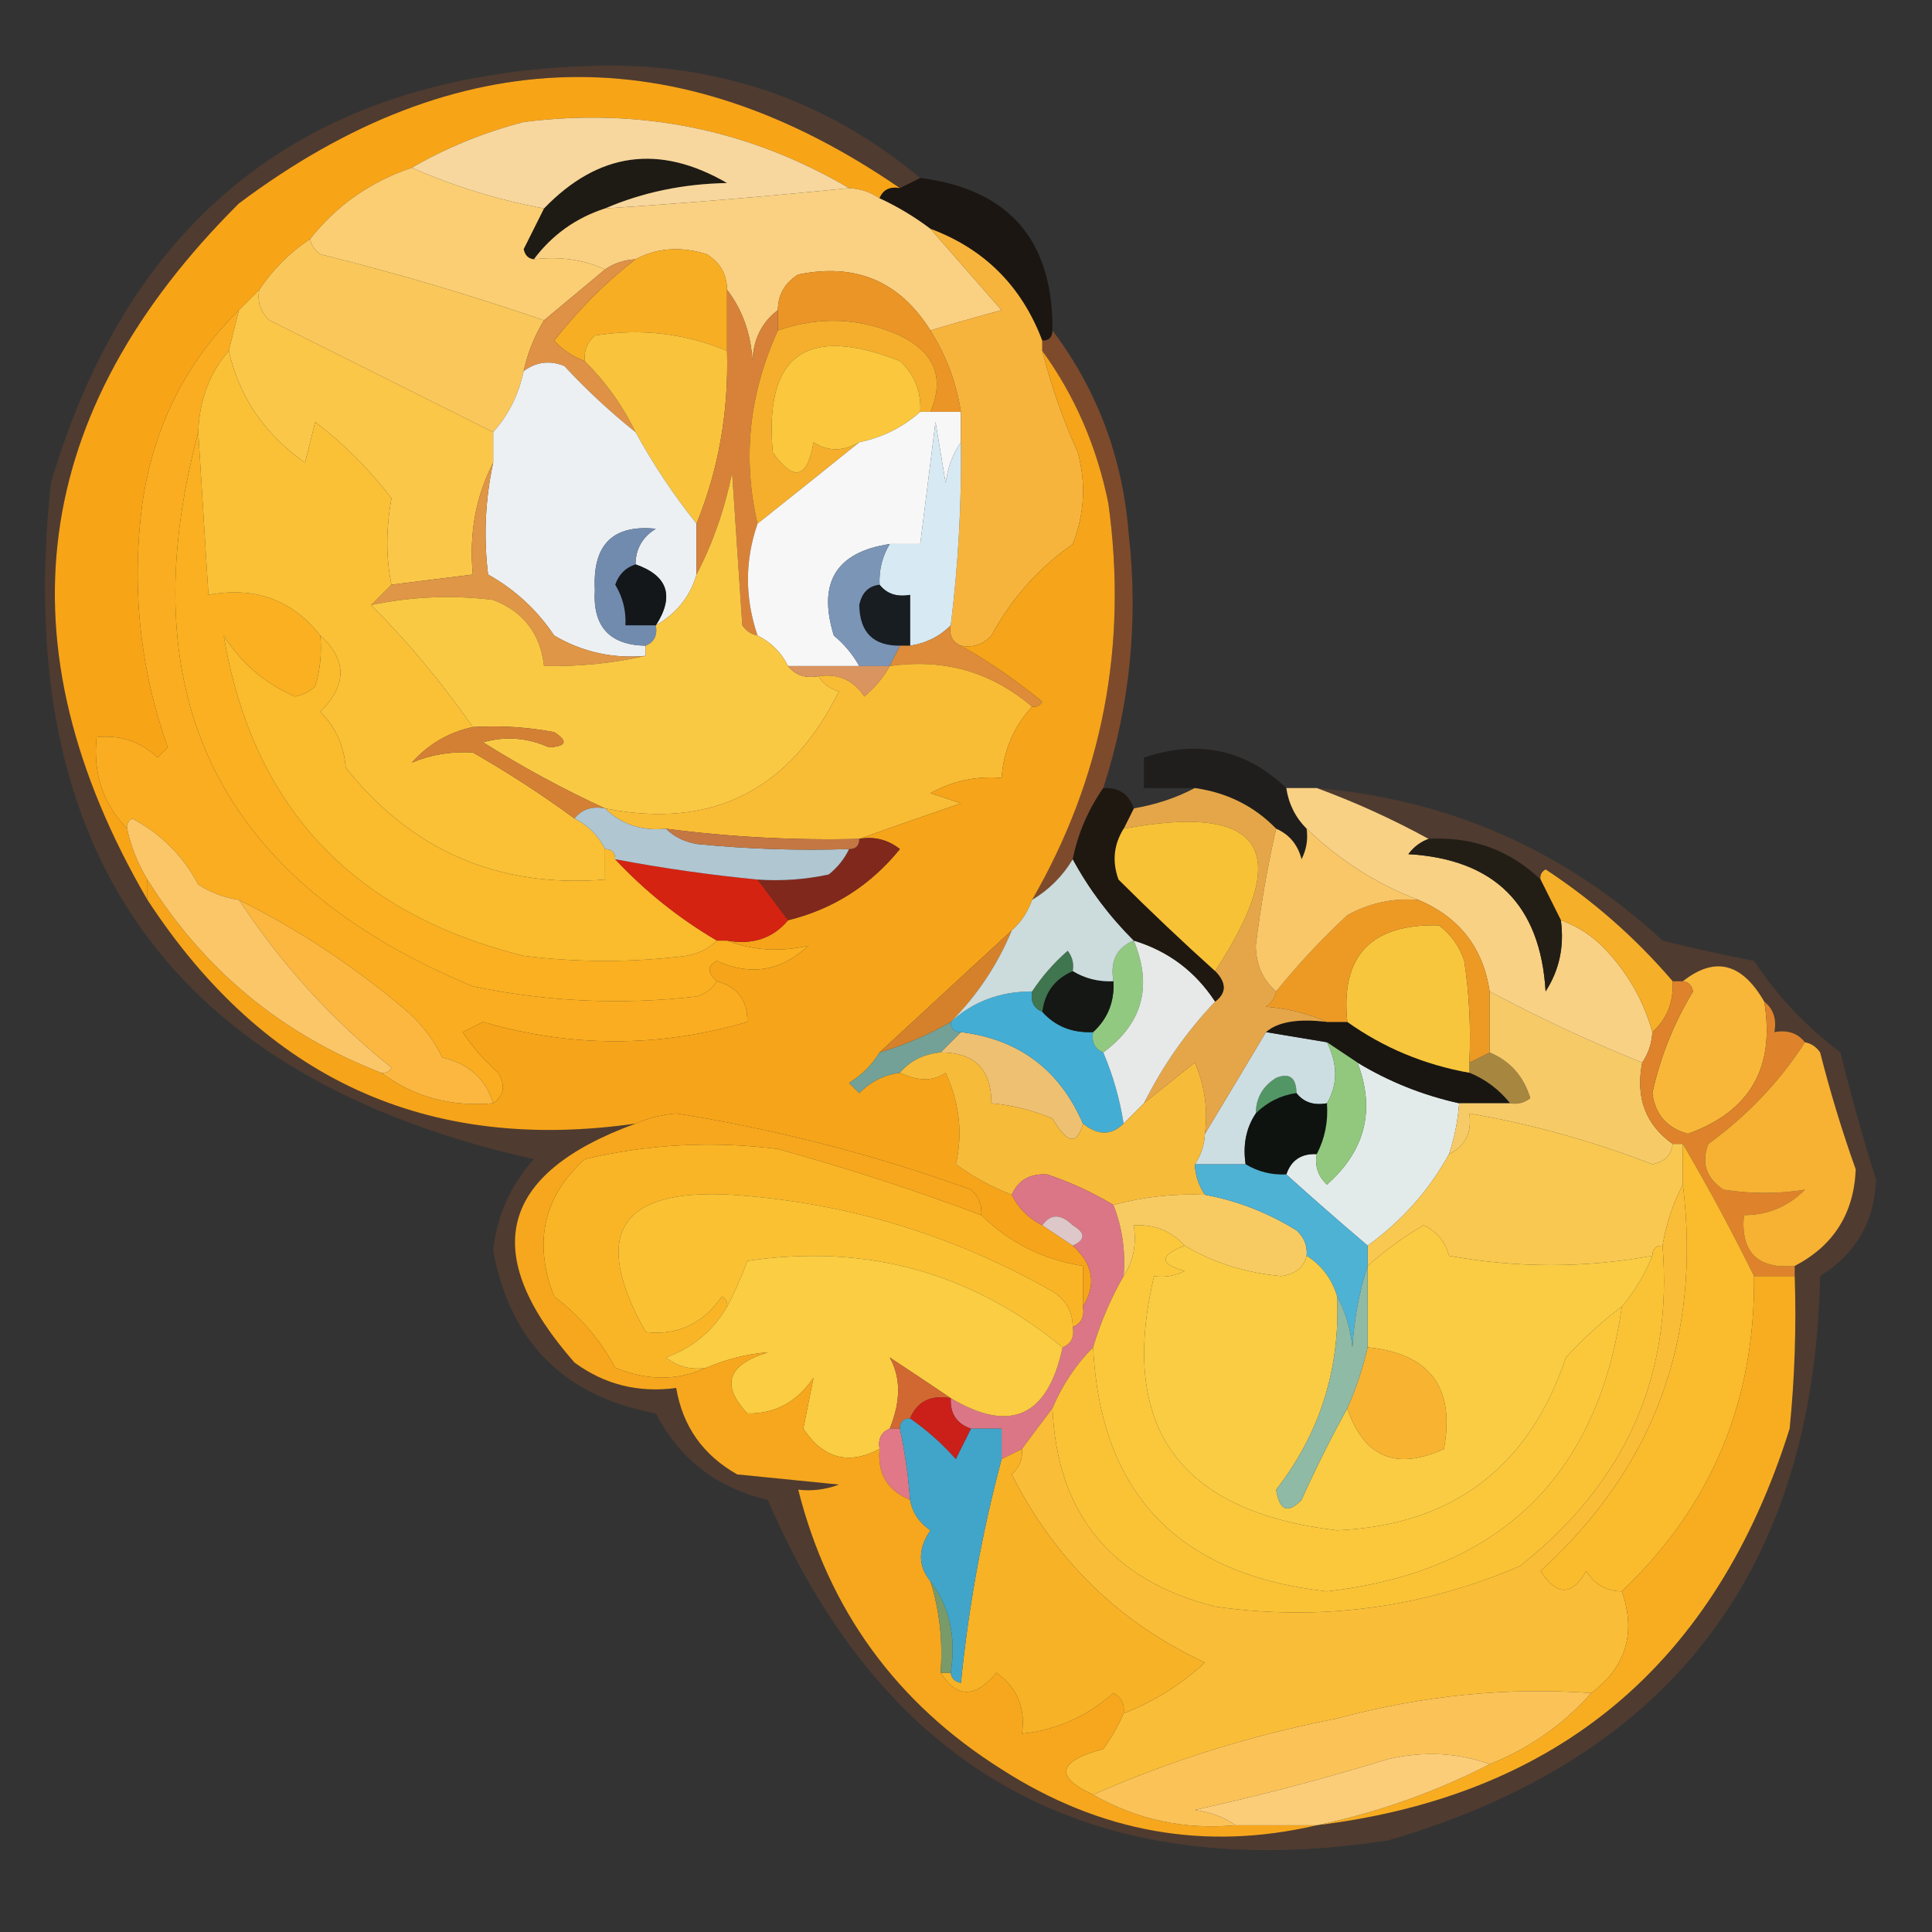
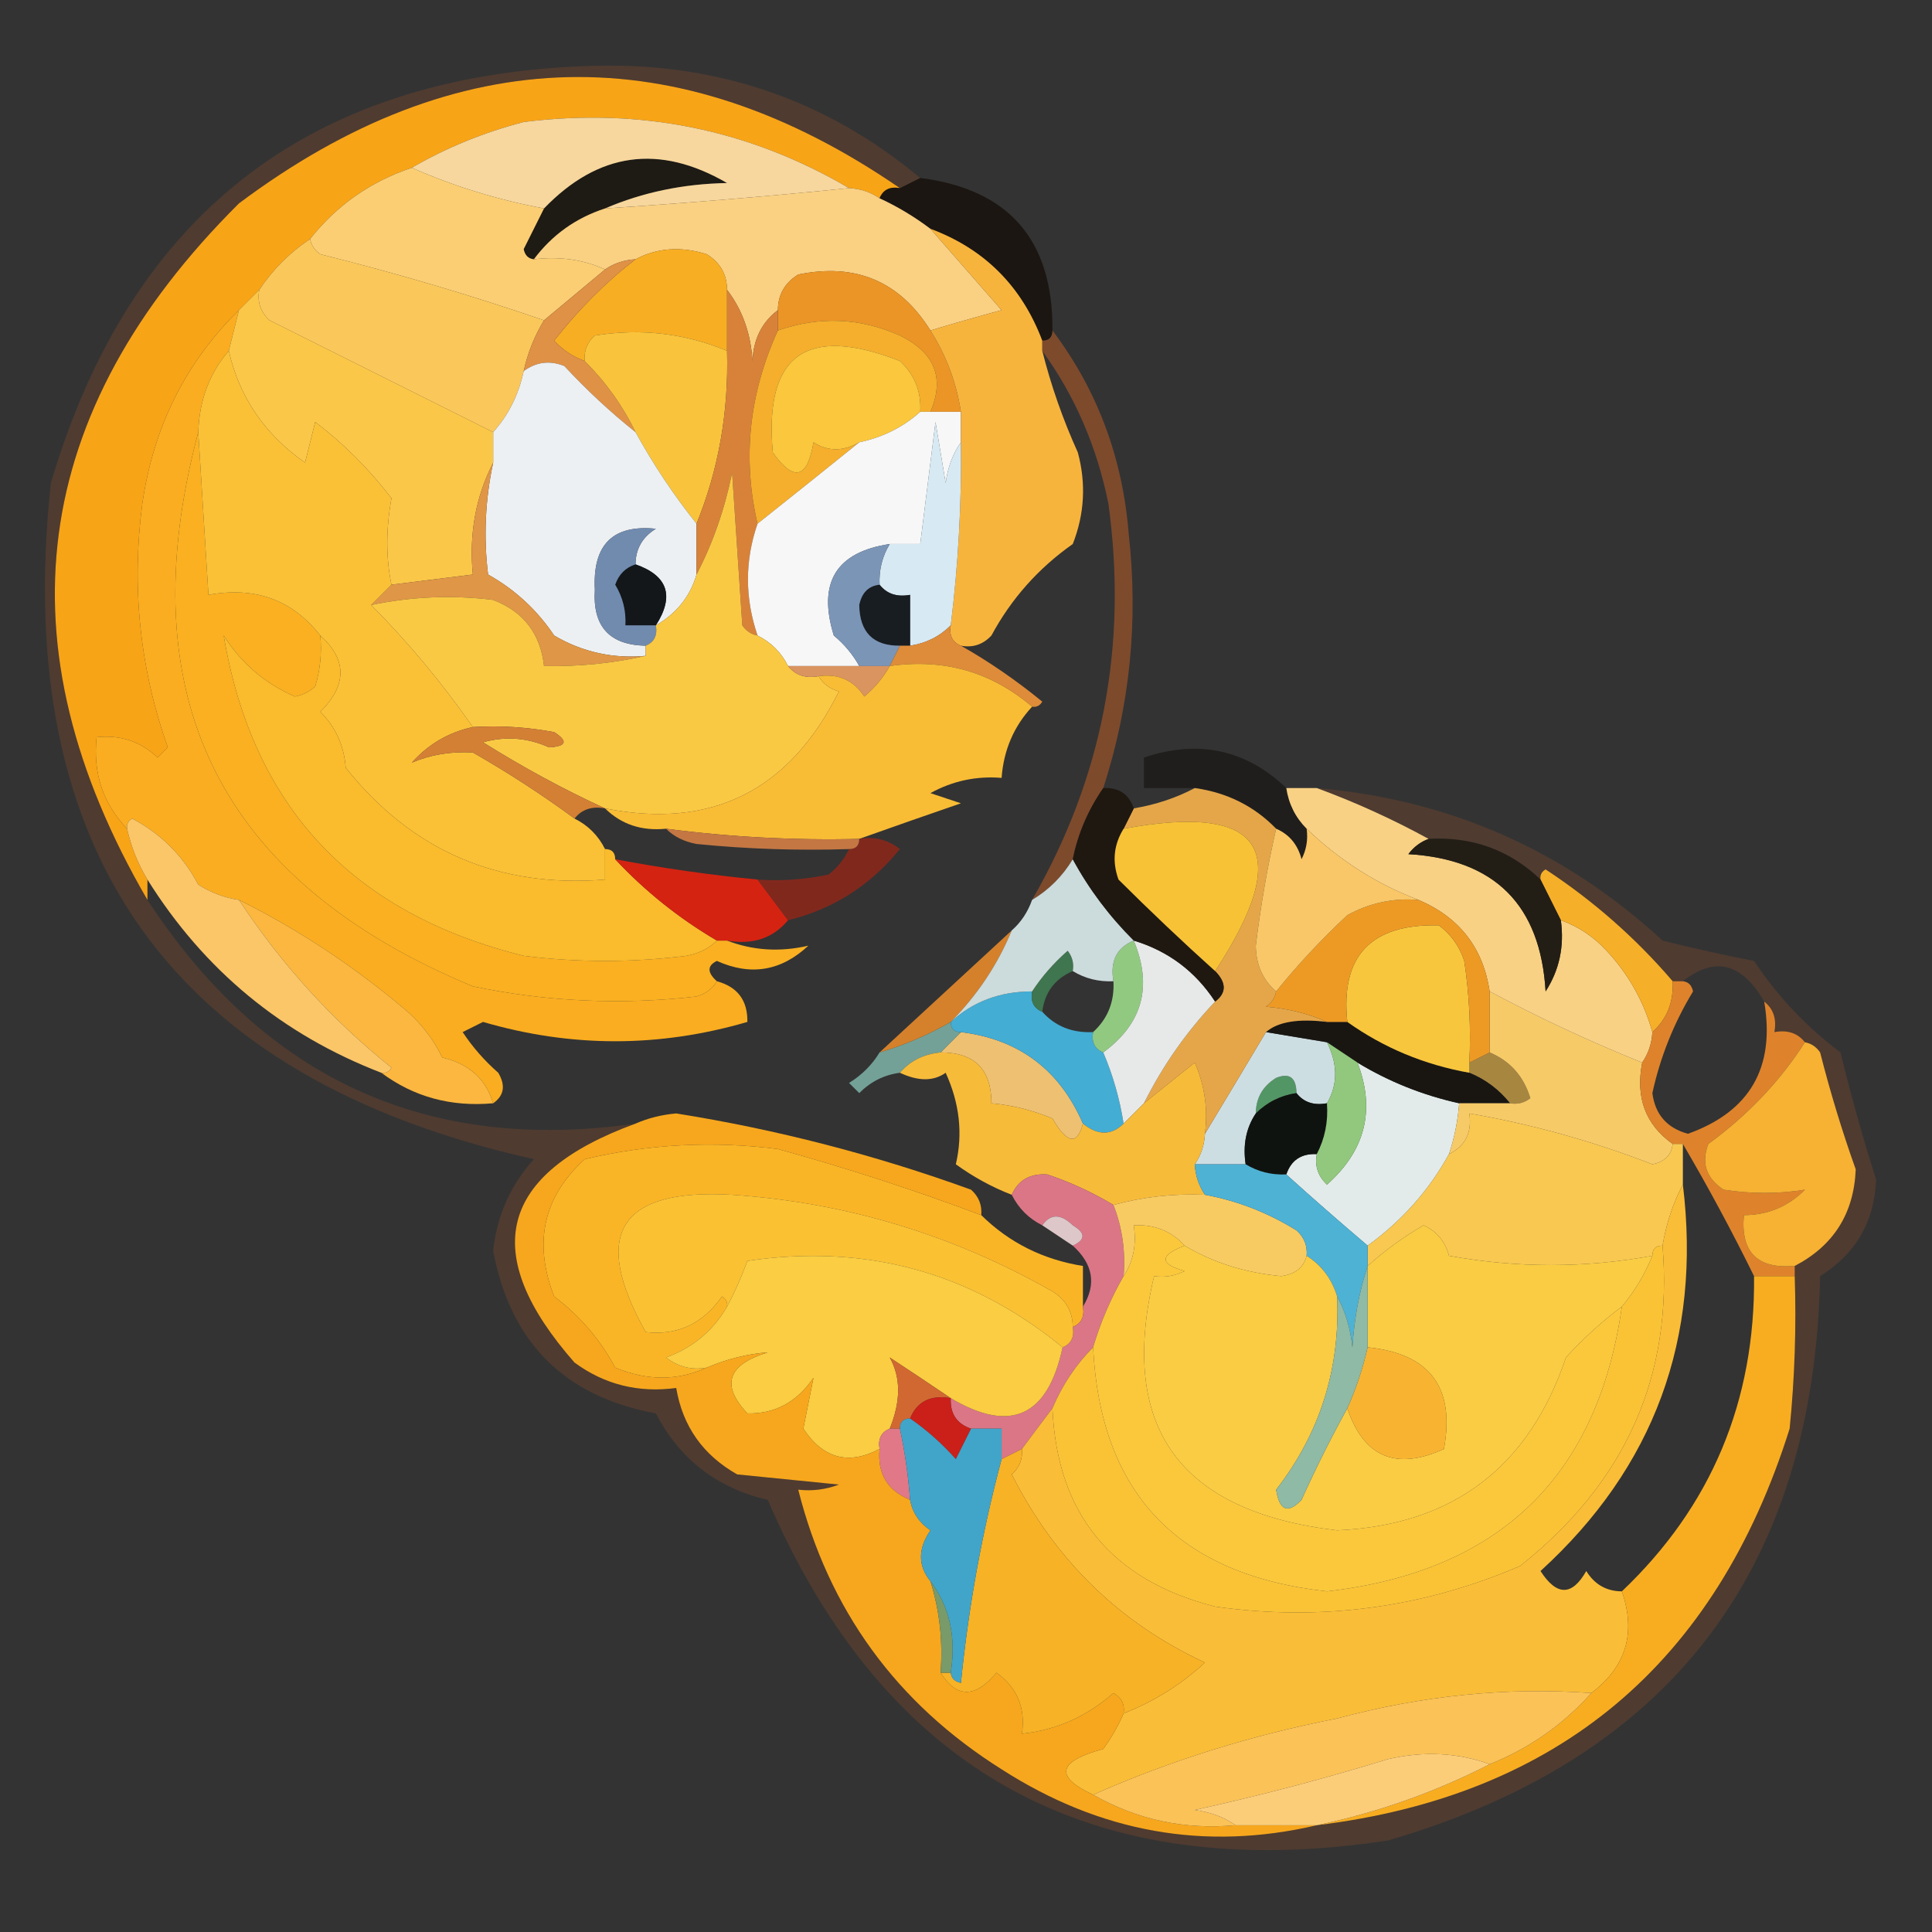
<svg xmlns="http://www.w3.org/2000/svg" version="1.1" width="190px" height="190px" style="shape-rendering:geometricPrecision; text-rendering:geometricPrecision; image-rendering:optimizeQuality; fill-rule:evenodd; clip-rule:evenodd">
  <rect width="100%" height="100%" fill="#333333" stroke="none" />
  <g>
    <path style="opacity:1" fill="#f8a417" d="M 88.5,18.5 C 87.508,18.328 86.842,18.662 86.5,19.5C 85.609,18.89 84.609,18.557 83.5,18.5C 73.659,12.731 62.992,10.564 51.5,12C 47.532,13.038 43.865,14.538 40.5,16.5C 36.458,17.851 33.125,20.185 30.5,23.5C 28.5,24.833 26.833,26.5 25.5,28.5C 24.833,29.167 24.167,29.833 23.5,30.5C 18.274,35.617 15.108,41.951 14,49.5C 12.914,57.72 13.747,65.72 16.5,73.5C 16.167,73.833 15.833,74.167 15.5,74.5C 13.827,72.914 11.827,72.247 9.5,72.5C 9.132,76.044 10.132,79.044 12.5,81.5C 12.893,83.284 13.559,84.951 14.5,86.5C 14.5,87.167 14.5,87.833 14.5,88.5C -0.131,63.359 2.869,40.525 23.5,20C 44.948,3.947 66.615,3.447 88.5,18.5 Z" />
  </g>
  <g>
    <path style="opacity:1" fill="#1e1a14" d="M 59.5,20.5 C 56.63,21.433 54.296,23.1 52.5,25.5C 51.957,25.44 51.624,25.107 51.5,24.5C 52.18,23.14 52.847,21.807 53.5,20.5C 58.835,14.963 64.835,14.129 71.5,18C 67.204,18.076 63.204,18.909 59.5,20.5 Z" />
  </g>
  <g>
    <path style="opacity:1" fill="#f7d79d" d="M 83.5,18.5 C 75.654,19.297 67.654,19.964 59.5,20.5C 63.204,18.909 67.204,18.076 71.5,18C 64.835,14.129 58.835,14.963 53.5,20.5C 49.013,19.669 44.68,18.336 40.5,16.5C 43.865,14.538 47.532,13.038 51.5,12C 62.992,10.564 73.659,12.731 83.5,18.5 Z" />
  </g>
  <g>
    <path style="opacity:0.708" fill="#120b03" d="M 90.5,17.5 C 99.236,18.619 103.569,23.619 103.5,32.5C 103.5,33.167 103.167,33.5 102.5,33.5C 100.478,28.145 96.811,24.478 91.5,22.5C 89.927,21.313 88.261,20.313 86.5,19.5C 86.842,18.662 87.508,18.328 88.5,18.5C 89.167,18.167 89.833,17.833 90.5,17.5 Z" />
  </g>
  <g>
    <path style="opacity:1" fill="#fad082" d="M 83.5,18.5 C 84.609,18.557 85.609,18.89 86.5,19.5C 88.261,20.313 89.927,21.313 91.5,22.5C 93.811,25.147 96.144,27.814 98.5,30.5C 96.031,31.168 93.698,31.835 91.5,32.5C 88.481,27.665 84.147,25.831 78.5,27C 77.177,27.816 76.511,28.983 76.5,30.5C 74.933,31.681 74.1,33.347 74,35.5C 73.844,32.809 73.011,30.476 71.5,28.5C 71.489,26.983 70.823,25.816 69.5,25C 66.962,24.204 64.628,24.371 62.5,25.5C 61.391,25.557 60.391,25.89 59.5,26.5C 57.393,25.532 55.059,25.198 52.5,25.5C 54.296,23.1 56.63,21.433 59.5,20.5C 67.654,19.964 75.654,19.297 83.5,18.5 Z" />
  </g>
  <g>
    <path style="opacity:1" fill="#fbce73" d="M 40.5,16.5 C 44.68,18.336 49.013,19.669 53.5,20.5C 52.847,21.807 52.18,23.14 51.5,24.5C 51.624,25.107 51.957,25.44 52.5,25.5C 55.059,25.198 57.393,25.532 59.5,26.5C 57.5,28.167 55.5,29.833 53.5,31.5C 46.334,29.038 39.001,26.872 31.5,25C 30.944,24.617 30.611,24.117 30.5,23.5C 33.125,20.185 36.458,17.851 40.5,16.5 Z" />
  </g>
  <g>
    <path style="opacity:1" fill="#eb9526" d="M 91.5,32.5 C 93.06,34.953 94.06,37.62 94.5,40.5C 93.5,40.5 92.5,40.5 91.5,40.5C 92.927,37.169 91.927,34.669 88.5,33C 84.588,31.245 80.588,31.079 76.5,32.5C 76.5,31.833 76.5,31.167 76.5,30.5C 76.511,28.983 77.177,27.816 78.5,27C 84.147,25.831 88.481,27.665 91.5,32.5 Z" />
  </g>
  <g>
    <path style="opacity:1" fill="#fac75a" d="M 30.5,23.5 C 30.611,24.117 30.944,24.617 31.5,25C 39.001,26.872 46.334,29.038 53.5,31.5C 52.559,33.05 51.892,34.716 51.5,36.5C 51.008,38.819 50.008,40.819 48.5,42.5C 41.22,38.86 33.886,35.193 26.5,31.5C 25.614,30.675 25.281,29.675 25.5,28.5C 26.833,26.5 28.5,24.833 30.5,23.5 Z" />
  </g>
  <g>
    <path style="opacity:1" fill="#f8ae23" d="M 71.5,28.5 C 71.5,30.5 71.5,32.5 71.5,34.5C 67.335,32.771 63.001,32.271 58.5,33C 57.748,33.671 57.414,34.504 57.5,35.5C 56.357,35.092 55.357,34.425 54.5,33.5C 56.937,30.396 59.603,27.73 62.5,25.5C 64.628,24.371 66.962,24.204 69.5,25C 70.823,25.816 71.489,26.983 71.5,28.5 Z" />
  </g>
  <g>
    <path style="opacity:1" fill="#df9146" d="M 62.5,25.5 C 59.603,27.73 56.937,30.396 54.5,33.5C 55.357,34.425 56.357,35.092 57.5,35.5C 59.58,37.573 61.246,39.907 62.5,42.5C 60.036,40.539 57.703,38.372 55.5,36C 54.072,35.421 52.738,35.588 51.5,36.5C 51.892,34.716 52.559,33.05 53.5,31.5C 55.5,29.833 57.5,28.167 59.5,26.5C 60.391,25.89 61.391,25.557 62.5,25.5 Z" />
  </g>
  <g>
    <path style="opacity:1" fill="#f9c43b" d="M 71.5,34.5 C 71.668,40.503 70.668,46.17 68.5,51.5C 66.265,48.709 64.265,45.709 62.5,42.5C 61.246,39.907 59.58,37.573 57.5,35.5C 57.414,34.504 57.748,33.671 58.5,33C 63.001,32.271 67.335,32.771 71.5,34.5 Z" />
  </g>
  <g>
    <path style="opacity:1" fill="#faad20" d="M 23.5,30.5 C 23.167,31.833 22.833,33.167 22.5,34.5C 20.603,36.697 19.603,39.364 19.5,42.5C 12.579,68.491 21.579,86.658 46.5,97C 53.767,98.515 61.101,98.848 68.5,98C 69.416,97.722 70.082,97.222 70.5,96.5C 72.532,97.048 73.532,98.381 73.5,100.5C 64.833,103.033 56.167,103.033 47.5,100.5C 46.833,100.833 46.167,101.167 45.5,101.5C 46.48,102.981 47.647,104.315 49,105.5C 49.74,106.749 49.574,107.749 48.5,108.5C 47.781,106.112 46.115,104.612 43.5,104C 42.547,102.045 41.213,100.378 39.5,99C 34.516,94.828 29.183,91.328 23.5,88.5C 22.078,88.291 20.745,87.791 19.5,87C 18,84.167 15.833,82 13,80.5C 12.601,80.728 12.435,81.062 12.5,81.5C 10.132,79.044 9.132,76.044 9.5,72.5C 11.827,72.247 13.827,72.914 15.5,74.5C 15.833,74.167 16.167,73.833 16.5,73.5C 13.747,65.72 12.914,57.72 14,49.5C 15.108,41.951 18.274,35.617 23.5,30.5 Z" />
  </g>
  <g>
    <path style="opacity:1" fill="#edf0f2" d="M 62.5,42.5 C 64.265,45.709 66.265,48.709 68.5,51.5C 68.5,53.167 68.5,54.833 68.5,56.5C 67.872,58.662 66.539,60.328 64.5,61.5C 66.349,58.617 65.682,56.617 62.5,55.5C 62.511,53.983 63.177,52.816 64.5,52C 60.265,51.568 58.265,53.568 58.5,58C 58.271,61.603 59.938,63.436 63.5,63.5C 63.5,63.833 63.5,64.167 63.5,64.5C 60.276,64.796 57.276,64.13 54.5,62.5C 52.81,59.976 50.643,57.976 48,56.5C 47.55,52.812 47.717,49.146 48.5,45.5C 48.5,44.5 48.5,43.5 48.5,42.5C 50.008,40.819 51.008,38.819 51.5,36.5C 52.738,35.588 54.072,35.421 55.5,36C 57.703,38.372 60.036,40.539 62.5,42.5 Z" />
  </g>
  <g>
    <path style="opacity:1" fill="#d88239" d="M 71.5,28.5 C 73.011,30.476 73.844,32.809 74,35.5C 74.1,33.347 74.933,31.681 76.5,30.5C 76.5,31.167 76.5,31.833 76.5,32.5C 73.662,38.737 72.995,45.07 74.5,51.5C 73.242,55.134 73.242,58.8 74.5,62.5C 73.883,62.389 73.383,62.056 73,61.5C 72.667,56.5 72.333,51.5 72,46.5C 71.262,50.11 70.095,53.443 68.5,56.5C 68.5,54.833 68.5,53.167 68.5,51.5C 70.668,46.17 71.668,40.503 71.5,34.5C 71.5,32.5 71.5,30.5 71.5,28.5 Z" />
  </g>
  <g>
    <path style="opacity:1" fill="#f5af2c" d="M 91.5,40.5 C 91.167,40.5 90.833,40.5 90.5,40.5C 90.617,38.517 89.95,36.85 88.5,35.5C 79.293,31.896 75.126,34.896 76,44.5C 78.071,47.416 79.405,47.082 80,43.5C 81.414,44.413 82.914,44.413 84.5,43.5C 81.206,46.156 77.873,48.822 74.5,51.5C 72.995,45.07 73.662,38.737 76.5,32.5C 80.588,31.079 84.588,31.245 88.5,33C 91.927,34.669 92.927,37.169 91.5,40.5 Z" />
  </g>
  <g>
    <path style="opacity:1" fill="#fac73d" d="M 90.5,40.5 C 88.819,42.008 86.819,43.008 84.5,43.5C 82.914,44.413 81.414,44.413 80,43.5C 79.405,47.082 78.071,47.416 76,44.5C 75.126,34.896 79.293,31.896 88.5,35.5C 89.95,36.85 90.617,38.517 90.5,40.5 Z" />
  </g>
  <g>
    <path style="opacity:1" fill="#fbc748" d="M 25.5,28.5 C 25.281,29.675 25.614,30.675 26.5,31.5C 33.886,35.193 41.22,38.86 48.5,42.5C 48.5,43.5 48.5,44.5 48.5,45.5C 46.783,48.845 46.116,52.511 46.5,56.5C 43.833,56.833 41.167,57.167 38.5,57.5C 37.949,54.894 37.949,52.06 38.5,49C 36.306,46.139 33.806,43.639 31,41.5C 30.667,42.833 30.333,44.167 30,45.5C 26.035,42.723 23.535,39.057 22.5,34.5C 22.833,33.167 23.167,31.833 23.5,30.5C 24.167,29.833 24.833,29.167 25.5,28.5 Z" />
  </g>
  <g>
    <path style="opacity:1" fill="#f7f7f8" d="M 90.5,40.5 C 90.833,40.5 91.167,40.5 91.5,40.5C 92.5,40.5 93.5,40.5 94.5,40.5C 94.5,41.5 94.5,42.5 94.5,43.5C 93.71,44.608 93.21,45.942 93,47.5C 92.667,45.5 92.333,43.5 92,41.5C 91.499,45.51 90.999,49.51 90.5,53.5C 89.5,53.5 88.5,53.5 87.5,53.5C 82.224,54.293 80.391,57.293 82,62.5C 83.045,63.373 83.878,64.373 84.5,65.5C 82.167,65.5 79.833,65.5 77.5,65.5C 76.833,64.167 75.833,63.167 74.5,62.5C 73.242,58.8 73.242,55.134 74.5,51.5C 77.873,48.822 81.206,46.156 84.5,43.5C 86.819,43.008 88.819,42.008 90.5,40.5 Z" />
  </g>
  <g>
    <path style="opacity:1" fill="#f7b43d" d="M 91.5,22.5 C 96.811,24.478 100.478,28.145 102.5,33.5C 102.5,33.833 102.5,34.167 102.5,34.5C 103.363,37.923 104.53,41.256 106,44.5C 106.821,47.554 106.655,50.554 105.5,53.5C 102.119,55.88 99.453,58.88 97.5,62.5C 96.675,63.386 95.675,63.719 94.5,63.5C 93.662,63.158 93.328,62.492 93.5,61.5C 94.241,55.529 94.575,49.529 94.5,43.5C 94.5,42.5 94.5,41.5 94.5,40.5C 94.06,37.62 93.06,34.953 91.5,32.5C 93.698,31.835 96.031,31.168 98.5,30.5C 96.144,27.814 93.811,25.147 91.5,22.5 Z" />
  </g>
  <g>
    <path style="opacity:1" fill="#fab021" d="M 19.5,42.5 C 19.833,47.833 20.167,53.167 20.5,58.5C 25.094,57.657 28.761,58.991 31.5,62.5C 31.66,64.199 31.494,65.866 31,67.5C 30.439,68.022 29.772,68.355 29,68.5C 26.038,67.203 23.705,65.203 22,62.5C 24.825,79.332 34.658,89.832 51.5,94C 56.833,94.667 62.167,94.667 67.5,94C 68.737,93.768 69.737,93.268 70.5,92.5C 70.833,92.5 71.167,92.5 71.5,92.5C 74.044,93.481 76.71,93.647 79.5,93C 76.827,95.501 73.827,96.001 70.5,94.5C 69.537,94.97 69.537,95.636 70.5,96.5C 70.082,97.222 69.416,97.722 68.5,98C 61.101,98.848 53.767,98.515 46.5,97C 21.579,86.658 12.579,68.491 19.5,42.5 Z" />
  </g>
  <g>
    <path style="opacity:1" fill="#d7e9f2" d="M 94.5,43.5 C 94.575,49.529 94.241,55.529 93.5,61.5C 92.395,62.6 91.062,63.267 89.5,63.5C 89.5,61.833 89.5,60.167 89.5,58.5C 88.209,58.737 87.209,58.404 86.5,57.5C 86.433,56.041 86.766,54.708 87.5,53.5C 88.5,53.5 89.5,53.5 90.5,53.5C 90.999,49.51 91.499,45.51 92,41.5C 92.333,43.5 92.667,45.5 93,47.5C 93.21,45.942 93.71,44.608 94.5,43.5 Z" />
  </g>
  <g>
    <path style="opacity:1" fill="#13171a" d="M 62.5,55.5 C 65.682,56.617 66.349,58.617 64.5,61.5C 63.5,61.5 62.5,61.5 61.5,61.5C 61.579,60.069 61.246,58.736 60.5,57.5C 60.855,56.478 61.522,55.811 62.5,55.5 Z" />
  </g>
  <g>
    <path style="opacity:1" fill="#df9646" d="M 48.5,45.5 C 47.717,49.146 47.55,52.812 48,56.5C 50.643,57.976 52.81,59.976 54.5,62.5C 57.276,64.13 60.276,64.796 63.5,64.5C 60.245,65.235 56.912,65.568 53.5,65.5C 53.144,62.312 51.477,60.145 48.5,59C 44.476,58.503 40.476,58.669 36.5,59.5C 37.167,58.833 37.833,58.167 38.5,57.5C 41.167,57.167 43.833,56.833 46.5,56.5C 46.116,52.511 46.783,48.845 48.5,45.5 Z" />
  </g>
  <g>
    <path style="opacity:1" fill="#718baf" d="M 62.5,55.5 C 61.522,55.811 60.855,56.478 60.5,57.5C 61.246,58.736 61.579,60.069 61.5,61.5C 62.5,61.5 63.5,61.5 64.5,61.5C 64.672,62.492 64.338,63.158 63.5,63.5C 59.938,63.436 58.271,61.603 58.5,58C 58.265,53.568 60.265,51.568 64.5,52C 63.177,52.816 62.511,53.983 62.5,55.5 Z" />
  </g>
  <g>
    <path style="opacity:1" fill="#181d22" d="M 86.5,57.5 C 87.209,58.404 88.209,58.737 89.5,58.5C 89.5,60.167 89.5,61.833 89.5,63.5C 89.167,63.5 88.833,63.5 88.5,63.5C 85.879,63.523 84.545,62.19 84.5,59.5C 84.747,58.287 85.414,57.62 86.5,57.5 Z" />
  </g>
  <g>
    <path style="opacity:1" fill="#7b95b7" d="M 87.5,53.5 C 86.766,54.708 86.433,56.041 86.5,57.5C 85.414,57.62 84.747,58.287 84.5,59.5C 84.545,62.19 85.879,63.523 88.5,63.5C 88.167,64.167 87.833,64.833 87.5,65.5C 86.5,65.5 85.5,65.5 84.5,65.5C 83.878,64.373 83.045,63.373 82,62.5C 80.391,57.293 82.224,54.293 87.5,53.5 Z" />
  </g>
  <g>
    <path style="opacity:1" fill="#fac944" d="M 74.5,62.5 C 75.833,63.167 76.833,64.167 77.5,65.5C 78.209,66.404 79.209,66.737 80.5,66.5C 80.918,67.222 81.584,67.722 82.5,68C 77.655,77.756 69.988,81.59 59.5,79.5C 55.434,77.631 51.434,75.464 47.5,73C 49.714,72.374 51.88,72.541 54,73.5C 55.721,73.389 55.888,72.889 54.5,72C 51.854,71.503 49.187,71.336 46.5,71.5C 43.446,67.127 40.113,63.127 36.5,59.5C 40.476,58.669 44.476,58.503 48.5,59C 51.477,60.145 53.144,62.312 53.5,65.5C 56.912,65.568 60.245,65.235 63.5,64.5C 63.5,64.167 63.5,63.833 63.5,63.5C 64.338,63.158 64.672,62.492 64.5,61.5C 66.539,60.328 67.872,58.662 68.5,56.5C 70.095,53.443 71.262,50.11 72,46.5C 72.333,51.5 72.667,56.5 73,61.5C 73.383,62.056 73.883,62.389 74.5,62.5 Z" />
  </g>
  <g>
    <path style="opacity:1" fill="#fac137" d="M 22.5,34.5 C 23.535,39.057 26.035,42.723 30,45.5C 30.333,44.167 30.667,42.833 31,41.5C 33.806,43.639 36.306,46.139 38.5,49C 37.949,52.06 37.949,54.894 38.5,57.5C 37.833,58.167 37.167,58.833 36.5,59.5C 40.113,63.127 43.446,67.127 46.5,71.5C 44.132,72.014 42.132,73.18 40.5,75C 42.345,74.217 44.345,73.884 46.5,74C 49.986,75.996 53.319,78.163 56.5,80.5C 57.833,81.167 58.833,82.167 59.5,83.5C 59.5,84.5 59.5,85.5 59.5,86.5C 49.025,87.344 40.525,83.678 34,75.5C 33.837,73.324 33.004,71.491 31.5,70C 34.14,67.379 34.14,64.879 31.5,62.5C 28.761,58.991 25.094,57.657 20.5,58.5C 20.167,53.167 19.833,47.833 19.5,42.5C 19.603,39.364 20.603,36.697 22.5,34.5 Z" />
  </g>
  <g>
    <path style="opacity:1" fill="#da9460" d="M 77.5,65.5 C 79.833,65.5 82.167,65.5 84.5,65.5C 85.5,65.5 86.5,65.5 87.5,65.5C 86.878,66.627 86.045,67.627 85,68.5C 83.951,66.893 82.451,66.227 80.5,66.5C 79.209,66.737 78.209,66.404 77.5,65.5 Z" />
  </g>
  <g>
    <path style="opacity:1" fill="#de8c39" d="M 93.5,61.5 C 93.328,62.492 93.662,63.158 94.5,63.5C 97.242,65.05 99.909,66.883 102.5,69C 102.272,69.399 101.938,69.565 101.5,69.5C 97.494,66.074 92.827,64.741 87.5,65.5C 87.833,64.833 88.167,64.167 88.5,63.5C 88.833,63.5 89.167,63.5 89.5,63.5C 91.062,63.267 92.395,62.6 93.5,61.5 Z" />
  </g>
  <g>
    <path style="opacity:0.5" fill="#ca6327" d="M 103.5,32.5 C 107.902,38.33 110.402,44.996 111,52.5C 111.962,61.049 111.128,69.382 108.5,77.5C 107.011,79.645 106.011,81.978 105.5,84.5C 104.5,86.167 103.167,87.5 101.5,88.5C 108.433,76.484 110.933,63.484 109,49.5C 107.871,43.922 105.704,38.922 102.5,34.5C 102.5,34.167 102.5,33.833 102.5,33.5C 103.167,33.5 103.5,33.167 103.5,32.5 Z" />
  </g>
  <g>
    <path style="opacity:1" fill="#fabb2c" d="M 31.5,62.5 C 34.14,64.879 34.14,67.379 31.5,70C 33.004,71.491 33.837,73.324 34,75.5C 40.525,83.678 49.025,87.344 59.5,86.5C 59.5,85.5 59.5,84.5 59.5,83.5C 60.167,83.5 60.5,83.833 60.5,84.5C 63.429,87.636 66.762,90.303 70.5,92.5C 69.737,93.268 68.737,93.768 67.5,94C 62.167,94.667 56.833,94.667 51.5,94C 34.658,89.832 24.825,79.332 22,62.5C 23.705,65.203 26.038,67.203 29,68.5C 29.772,68.355 30.439,68.022 31,67.5C 31.494,65.866 31.66,64.199 31.5,62.5 Z" />
  </g>
  <g>
    <path style="opacity:1" fill="#f9bc35" d="M 87.5,65.5 C 92.827,64.741 97.494,66.074 101.5,69.5C 99.703,71.434 98.703,73.767 98.5,76.5C 96.011,76.298 93.677,76.798 91.5,78C 92.5,78.333 93.5,78.667 94.5,79C 91.058,80.184 87.725,81.35 84.5,82.5C 78.131,82.653 71.797,82.32 65.5,81.5C 63.102,81.741 61.102,81.074 59.5,79.5C 69.988,81.59 77.655,77.756 82.5,68C 81.584,67.722 80.918,67.222 80.5,66.5C 82.451,66.227 83.951,66.893 85,68.5C 86.045,67.627 86.878,66.627 87.5,65.5 Z" />
  </g>
  <g>
    <path style="opacity:1" fill="#d38035" d="M 46.5,71.5 C 49.187,71.336 51.854,71.503 54.5,72C 55.888,72.889 55.721,73.389 54,73.5C 51.88,72.541 49.714,72.374 47.5,73C 51.434,75.464 55.434,77.631 59.5,79.5C 58.209,79.263 57.209,79.596 56.5,80.5C 53.319,78.163 49.986,75.996 46.5,74C 44.345,73.884 42.345,74.217 40.5,75C 42.132,73.18 44.132,72.014 46.5,71.5 Z" />
  </g>
  <g>
-     <path style="opacity:1" fill="#f6a419" d="M 102.5,34.5 C 105.704,38.922 107.871,43.922 109,49.5C 110.933,63.484 108.433,76.484 101.5,88.5C 101.068,89.71 100.401,90.71 99.5,91.5C 95.141,95.528 90.807,99.528 86.5,103.5C 85.77,104.712 84.77,105.712 83.5,106.5C 83.833,106.833 84.167,107.167 84.5,107.5C 85.622,106.37 86.956,105.703 88.5,105.5C 90.312,106.348 91.812,106.348 93,105.5C 94.369,108.493 94.703,111.493 94,114.5C 95.741,115.758 97.574,116.758 99.5,117.5C 100.167,118.833 101.167,119.833 102.5,120.5C 103.5,121.167 104.5,121.833 105.5,122.5C 107.51,124.317 107.843,126.317 106.5,128.5C 106.5,127.167 106.5,125.833 106.5,124.5C 102.58,123.873 99.247,122.207 96.5,119.5C 96.586,118.504 96.252,117.671 95.5,117C 86.07,113.579 76.403,111.079 66.5,109.5C 65.076,109.623 63.742,109.957 62.5,110.5C 42.004,113.428 26.004,106.095 14.5,88.5C 14.5,87.833 14.5,87.167 14.5,86.5C 20.07,95.406 27.737,101.74 37.5,105.5C 40.686,107.874 44.353,108.874 48.5,108.5C 49.574,107.749 49.74,106.749 49,105.5C 47.647,104.315 46.48,102.981 45.5,101.5C 46.167,101.167 46.833,100.833 47.5,100.5C 56.167,103.033 64.833,103.033 73.5,100.5C 73.532,98.381 72.532,97.048 70.5,96.5C 69.537,95.636 69.537,94.97 70.5,94.5C 73.827,96.001 76.827,95.501 79.5,93C 76.71,93.647 74.044,93.481 71.5,92.5C 74.01,92.947 76.01,92.28 77.5,90.5C 81.929,89.412 85.595,87.079 88.5,83.5C 87.311,82.571 85.978,82.238 84.5,82.5C 87.725,81.35 91.058,80.184 94.5,79C 93.5,78.667 92.5,78.333 91.5,78C 93.677,76.798 96.011,76.298 98.5,76.5C 98.703,73.767 99.703,71.434 101.5,69.5C 101.938,69.565 102.272,69.399 102.5,69C 99.909,66.883 97.242,65.05 94.5,63.5C 95.675,63.719 96.675,63.386 97.5,62.5C 99.453,58.88 102.119,55.88 105.5,53.5C 106.655,50.554 106.821,47.554 106,44.5C 104.53,41.256 103.363,37.923 102.5,34.5 Z" />
-   </g>
+     </g>
  <g>
    <path style="opacity:0.532" fill="#0f0c08" d="M 126.5,77.5 C 126.733,79.062 127.4,80.395 128.5,81.5C 128.649,82.552 128.483,83.552 128,84.5C 127.623,83.058 126.79,82.058 125.5,81.5C 123.349,79.282 120.682,77.948 117.5,77.5C 115.833,77.5 114.167,77.5 112.5,77.5C 112.5,76.5 112.5,75.5 112.5,74.5C 117.858,72.704 122.525,73.704 126.5,77.5 Z" />
  </g>
  <g>
    <path style="opacity:0.192" fill="#c95f26" d="M 90.5,17.5 C 89.833,17.833 89.167,18.167 88.5,18.5C 66.615,3.447 44.948,3.947 23.5,20C 2.869,40.525 -0.131,63.359 14.5,88.5C 26.004,106.095 42.004,113.428 62.5,110.5C 49.043,115.412 47.043,123.245 56.5,134C 59.447,136.164 62.781,136.998 66.5,136.5C 67.137,140.268 69.137,143.101 72.5,145C 75.833,145.333 79.167,145.667 82.5,146C 81.207,146.49 79.873,146.657 78.5,146.5C 81.486,158.323 88.153,167.49 98.5,174C 108.204,180.232 118.537,182.065 129.5,179.5C 153.236,176.617 168.736,163.617 176,140.5C 176.499,135.511 176.666,130.511 176.5,125.5C 176.5,125.167 176.5,124.833 176.5,124.5C 180.325,122.504 182.325,119.337 182.5,115C 181.154,111.219 179.988,107.386 179,103.5C 178.617,102.944 178.117,102.611 177.5,102.5C 176.791,101.596 175.791,101.263 174.5,101.5C 174.737,100.209 174.404,99.209 173.5,98.5C 171.304,94.687 168.637,94.02 165.5,96.5C 165.167,96.5 164.833,96.5 164.5,96.5C 160.875,92.262 156.708,88.596 152,85.5C 151.601,85.728 151.435,86.062 151.5,86.5C 148.471,83.6 144.804,82.266 140.5,82.5C 136.942,80.554 133.275,78.887 129.5,77.5C 142.553,78.628 153.887,83.628 163.5,92.5C 166.497,93.248 169.497,93.915 172.5,94.5C 174.812,97.98 177.646,100.979 181,103.5C 182.03,107.72 183.197,111.887 184.5,116C 184.357,120.117 182.523,123.284 179,125.5C 178.4,154.428 164.234,172.928 136.5,181C 107.377,185.445 87.044,174.278 75.5,147.5C 70.522,146.354 66.855,143.521 64.5,139C 55.512,137.345 50.178,132.012 48.5,123C 48.871,119.545 50.205,116.545 52.5,114C 16.923,106.033 1.09,83.867 5,47.5C 12.776,21.21 30.276,7.543 57.5,6.5C 70.05,5.962 81.05,9.629 90.5,17.5 Z" />
  </g>
  <g>
    <path style="opacity:1" fill="#a78640" d="M 146.5,103.5 C 148.512,104.341 149.845,105.841 150.5,108C 149.906,108.464 149.239,108.631 148.5,108.5C 147.41,107.143 146.076,106.143 144.5,105.5C 144.5,105.167 144.5,104.833 144.5,104.5C 145.167,104.167 145.833,103.833 146.5,103.5 Z" />
  </g>
  <g>
    <path style="opacity:1" fill="#e2ebea" d="M 133.5,104.5 C 136.588,106.375 139.922,107.708 143.5,108.5C 143.371,110.216 143.038,111.883 142.5,113.5C 140.538,117.064 137.871,120.064 134.5,122.5C 131.721,120.139 129.054,117.806 126.5,115.5C 126.973,114.094 127.973,113.427 129.5,113.5C 129.281,114.675 129.614,115.675 130.5,116.5C 134.278,113.144 135.278,109.144 133.5,104.5 Z" />
  </g>
  <g>
    <path style="opacity:1" fill="#539665" d="M 127.5,107.5 C 125.938,107.733 124.605,108.4 123.5,109.5C 123.511,107.983 124.177,106.816 125.5,106C 126.816,105.472 127.483,105.972 127.5,107.5 Z" />
  </g>
  <g>
    <path style="opacity:1" fill="#fbb73f" d="M 23.5,88.5 C 29.183,91.328 34.516,94.828 39.5,99C 41.213,100.378 42.547,102.045 43.5,104C 46.115,104.612 47.781,106.112 48.5,108.5C 44.353,108.874 40.686,107.874 37.5,105.5C 37.938,105.565 38.272,105.399 38.5,105C 32.648,100.312 27.648,94.812 23.5,88.5 Z" />
  </g>
  <g>
    <path style="opacity:1" fill="#cddee2" d="M 124.5,101.5 C 126.5,101.833 128.5,102.167 130.5,102.5C 131.573,104.653 131.573,106.653 130.5,108.5C 129.209,108.737 128.209,108.404 127.5,107.5C 127.483,105.972 126.816,105.472 125.5,106C 124.177,106.816 123.511,107.983 123.5,109.5C 122.549,110.919 122.216,112.585 122.5,114.5C 120.833,114.5 119.167,114.5 117.5,114.5C 118.11,113.609 118.443,112.609 118.5,111.5C 120.472,108.235 122.472,104.902 124.5,101.5 Z" />
  </g>
  <g>
    <path style="opacity:1" fill="#edc072" d="M 94.5,101.5 C 100.206,102.203 104.206,105.203 106.5,110.5C 105.947,112.657 104.947,112.49 103.5,110C 101.564,109.187 99.564,108.687 97.5,108.5C 97.5,105.167 95.833,103.5 92.5,103.5C 93.167,102.833 93.833,102.167 94.5,101.5 Z" />
  </g>
  <g>
    <path style="opacity:1" fill="#73a197" d="M 93.5,100.5 C 93.5,101.167 93.833,101.5 94.5,101.5C 93.833,102.167 93.167,102.833 92.5,103.5C 90.847,103.66 89.514,104.326 88.5,105.5C 86.956,105.703 85.622,106.37 84.5,107.5C 84.167,107.167 83.833,106.833 83.5,106.5C 84.77,105.712 85.77,104.712 86.5,103.5C 88.954,102.773 91.287,101.773 93.5,100.5 Z" />
  </g>
  <g>
    <path style="opacity:1" fill="#191612" d="M 130.5,100.5 C 131.167,100.5 131.833,100.5 132.5,100.5C 136.073,103.043 140.073,104.71 144.5,105.5C 146.076,106.143 147.41,107.143 148.5,108.5C 146.833,108.5 145.167,108.5 143.5,108.5C 139.922,107.708 136.588,106.375 133.5,104.5C 132.5,103.833 131.5,103.167 130.5,102.5C 128.5,102.167 126.5,101.833 124.5,101.5C 125.659,100.487 127.659,100.153 130.5,100.5 Z" />
  </g>
  <g>
    <path style="opacity:1" fill="#43add4" d="M 101.5,97.5 C 101.328,98.492 101.662,99.158 102.5,99.5C 103.78,100.931 105.447,101.598 107.5,101.5C 107.328,102.492 107.662,103.158 108.5,103.5C 109.455,105.746 110.122,108.079 110.5,110.5C 109.295,111.686 107.961,111.686 106.5,110.5C 104.206,105.203 100.206,102.203 94.5,101.5C 93.833,101.5 93.5,101.167 93.5,100.5C 95.689,98.493 98.355,97.493 101.5,97.5 Z" />
  </g>
  <g>
    <path style="opacity:1" fill="#f7ca68" d="M 146.5,97.5 C 151.375,100.104 156.375,102.438 161.5,104.5C 160.828,107.942 161.828,110.609 164.5,112.5C 164.38,113.586 163.713,114.253 162.5,114.5C 156.626,112.221 150.626,110.554 144.5,109.5C 144.771,111.38 144.104,112.713 142.5,113.5C 143.038,111.883 143.371,110.216 143.5,108.5C 145.167,108.5 146.833,108.5 148.5,108.5C 149.239,108.631 149.906,108.464 150.5,108C 149.845,105.841 148.512,104.341 146.5,103.5C 146.5,101.5 146.5,99.5 146.5,97.5 Z" />
  </g>
  <g>
    <path style="opacity:1" fill="#fbc668" d="M 23.5,88.5 C 27.648,94.812 32.648,100.312 38.5,105C 38.272,105.399 37.938,105.565 37.5,105.5C 27.737,101.74 20.07,95.406 14.5,86.5C 13.559,84.951 12.893,83.284 12.5,81.5C 12.435,81.062 12.601,80.728 13,80.5C 15.833,82 18,84.167 19.5,87C 20.745,87.791 22.078,88.291 23.5,88.5 Z" />
  </g>
  <g>
    <path style="opacity:1" fill="#f9d184" d="M 126.5,77.5 C 127.5,77.5 128.5,77.5 129.5,77.5C 133.275,78.887 136.942,80.554 140.5,82.5C 139.711,82.783 139.044,83.283 138.5,84C 147,84.5 151.5,89 152,97.5C 153.352,95.406 153.852,93.073 153.5,90.5C 155.229,91.118 156.729,92.118 158,93.5C 160.157,95.817 161.657,98.484 162.5,101.5C 162.443,102.609 162.11,103.609 161.5,104.5C 156.375,102.438 151.375,100.104 146.5,97.5C 145.851,93.209 143.518,90.209 139.5,88.5C 135.403,86.945 131.736,84.612 128.5,81.5C 127.4,80.395 126.733,79.062 126.5,77.5 Z" />
  </g>
  <g>
    <path style="opacity:1" fill="#e5a649" d="M 117.5,77.5 C 120.682,77.948 123.349,79.282 125.5,81.5C 124.659,85.162 123.992,88.995 123.5,93C 123.525,94.876 124.191,96.376 125.5,97.5C 125.389,98.117 125.056,98.617 124.5,99C 126.708,99.191 128.708,99.691 130.5,100.5C 127.659,100.153 125.659,100.487 124.5,101.5C 122.472,104.902 120.472,108.235 118.5,111.5C 118.808,109.076 118.474,106.743 117.5,104.5C 115.814,105.857 114.148,107.19 112.5,108.5C 114.344,104.808 116.677,101.475 119.5,98.5C 120.625,97.652 120.625,96.652 119.5,95.5C 127.304,83.615 124.304,78.948 110.5,81.5C 110.833,80.833 111.167,80.167 111.5,79.5C 113.698,79.125 115.698,78.458 117.5,77.5 Z" />
  </g>
  <g>
-     <path style="opacity:1" fill="#f8b738" d="M 173.5,98.5 C 174.596,104.982 172.096,109.315 166,111.5C 163.942,110.942 162.775,109.609 162.5,107.5C 163.277,103.946 164.61,100.613 166.5,97.5C 166.376,96.893 166.043,96.56 165.5,96.5C 168.637,94.02 171.304,94.687 173.5,98.5 Z" />
-   </g>
+     </g>
  <g>
    <path style="opacity:1" fill="#91c981" d="M 111.5,92.5 C 113.365,96.997 112.365,100.664 108.5,103.5C 107.662,103.158 107.328,102.492 107.5,101.5C 108.942,100.18 109.608,98.514 109.5,96.5C 109.157,94.517 109.824,93.183 111.5,92.5 Z" />
  </g>
  <g>
    <path style="opacity:1" fill="#d5812b" d="M 99.5,91.5 C 98.101,94.877 96.101,97.877 93.5,100.5C 91.287,101.773 88.954,102.773 86.5,103.5C 90.807,99.528 95.141,95.528 99.5,91.5 Z" />
  </g>
  <g>
    <path style="opacity:1" fill="#f8c63c" d="M 144.5,104.5 C 144.5,104.833 144.5,105.167 144.5,105.5C 140.073,104.71 136.073,103.043 132.5,100.5C 131.817,94.013 134.817,90.846 141.5,91C 142.701,91.903 143.535,93.069 144,94.5C 144.498,97.817 144.665,101.15 144.5,104.5 Z" />
  </g>
  <g>
-     <path style="opacity:1" fill="#141714" d="M 105.5,95.5 C 106.708,96.234 108.041,96.567 109.5,96.5C 109.608,98.514 108.942,100.18 107.5,101.5C 105.447,101.598 103.78,100.931 102.5,99.5C 102.738,97.596 103.738,96.262 105.5,95.5 Z" />
-   </g>
+     </g>
  <g>
    <path style="opacity:1" fill="#3f754f" d="M 105.5,95.5 C 103.738,96.262 102.738,97.596 102.5,99.5C 101.662,99.158 101.328,98.492 101.5,97.5C 102.458,96.038 103.624,94.705 105,93.5C 105.464,94.094 105.631,94.761 105.5,95.5 Z" />
  </g>
  <g>
    <path style="opacity:1" fill="#e7e9e8" d="M 111.5,92.5 C 114.891,93.529 117.557,95.529 119.5,98.5C 116.677,101.475 114.344,104.808 112.5,108.5C 111.833,109.167 111.167,109.833 110.5,110.5C 110.122,108.079 109.455,105.746 108.5,103.5C 112.365,100.664 113.365,96.997 111.5,92.5 Z" />
  </g>
  <g>
    <path style="opacity:1" fill="#f6af28" d="M 164.5,96.5 C 164.598,98.553 163.931,100.22 162.5,101.5C 161.657,98.484 160.157,95.817 158,93.5C 156.729,92.118 155.229,91.118 153.5,90.5C 152.833,89.167 152.167,87.833 151.5,86.5C 151.435,86.062 151.601,85.728 152,85.5C 156.708,88.596 160.875,92.262 164.5,96.5 Z" />
  </g>
  <g>
    <path style="opacity:1" fill="#ed9a25" d="M 139.5,88.5 C 143.518,90.209 145.851,93.209 146.5,97.5C 146.5,99.5 146.5,101.5 146.5,103.5C 145.833,103.833 145.167,104.167 144.5,104.5C 144.665,101.15 144.498,97.817 144,94.5C 143.535,93.069 142.701,91.903 141.5,91C 134.817,90.846 131.817,94.013 132.5,100.5C 131.833,100.5 131.167,100.5 130.5,100.5C 128.708,99.691 126.708,99.191 124.5,99C 125.056,98.617 125.389,98.117 125.5,97.5C 127.6,94.896 129.933,92.396 132.5,90C 134.677,88.798 137.011,88.298 139.5,88.5 Z" />
  </g>
  <g>
    <path style="opacity:1" fill="#ccdbdc" d="M 105.5,84.5 C 107.084,87.426 109.084,90.092 111.5,92.5C 109.824,93.183 109.157,94.517 109.5,96.5C 108.041,96.567 106.708,96.234 105.5,95.5C 105.631,94.761 105.464,94.094 105,93.5C 103.624,94.705 102.458,96.038 101.5,97.5C 98.355,97.493 95.689,98.493 93.5,100.5C 96.101,97.877 98.101,94.877 99.5,91.5C 100.401,90.71 101.068,89.71 101.5,88.5C 103.167,87.5 104.5,86.167 105.5,84.5 Z" />
  </g>
  <g>
    <path style="opacity:1" fill="#1f1810" d="M 108.5,77.5 C 110.027,77.427 111.027,78.094 111.5,79.5C 111.167,80.167 110.833,80.833 110.5,81.5C 109.527,83.068 109.36,84.735 110,86.5C 113.145,89.632 116.312,92.632 119.5,95.5C 120.625,96.652 120.625,97.652 119.5,98.5C 117.557,95.529 114.891,93.529 111.5,92.5C 109.084,90.092 107.084,87.426 105.5,84.5C 106.011,81.978 107.011,79.645 108.5,77.5 Z" />
  </g>
  <g>
    <path style="opacity:1" fill="#f9c767" d="M 125.5,81.5 C 126.79,82.058 127.623,83.058 128,84.5C 128.483,83.552 128.649,82.552 128.5,81.5C 131.736,84.612 135.403,86.945 139.5,88.5C 137.011,88.298 134.677,88.798 132.5,90C 129.933,92.396 127.6,94.896 125.5,97.5C 124.191,96.376 123.525,94.876 123.5,93C 123.992,88.995 124.659,85.162 125.5,81.5 Z" />
  </g>
  <g>
    <path style="opacity:1" fill="#d52311" d="M 60.5,84.5 C 65.132,85.376 69.799,86.043 74.5,86.5C 75.5,87.833 76.5,89.167 77.5,90.5C 76.01,92.28 74.01,92.947 71.5,92.5C 71.167,92.5 70.833,92.5 70.5,92.5C 66.762,90.303 63.429,87.636 60.5,84.5 Z" />
  </g>
  <g>
    <path style="opacity:1" fill="#231e15" d="M 140.5,82.5 C 144.804,82.266 148.471,83.6 151.5,86.5C 152.167,87.833 152.833,89.167 153.5,90.5C 153.852,93.073 153.352,95.406 152,97.5C 151.5,89 147,84.5 138.5,84C 139.044,83.283 139.711,82.783 140.5,82.5 Z" />
  </g>
  <g>
    <path style="opacity:1" fill="#81281d" d="M 84.5,82.5 C 85.978,82.238 87.311,82.571 88.5,83.5C 85.595,87.079 81.929,89.412 77.5,90.5C 76.5,89.167 75.5,87.833 74.5,86.5C 76.857,86.663 79.19,86.497 81.5,86C 82.38,85.292 83.047,84.458 83.5,83.5C 84.167,83.5 84.5,83.167 84.5,82.5 Z" />
  </g>
  <g>
-     <path style="opacity:1" fill="#b0c6d1" d="M 56.5,80.5 C 57.209,79.596 58.209,79.263 59.5,79.5C 61.102,81.074 63.102,81.741 65.5,81.5C 66.263,82.268 67.263,82.768 68.5,83C 73.489,83.499 78.489,83.666 83.5,83.5C 83.047,84.458 82.38,85.292 81.5,86C 79.19,86.497 76.857,86.663 74.5,86.5C 69.799,86.043 65.132,85.376 60.5,84.5C 60.5,83.833 60.167,83.5 59.5,83.5C 58.833,82.167 57.833,81.167 56.5,80.5 Z" />
-   </g>
+     </g>
  <g>
    <path style="opacity:1" fill="#f8c236" d="M 119.5,95.5 C 116.312,92.632 113.145,89.632 110,86.5C 109.36,84.735 109.527,83.068 110.5,81.5C 124.304,78.948 127.304,83.615 119.5,95.5 Z" />
  </g>
  <g>
    <path style="opacity:1" fill="#c47743" d="M 65.5,81.5 C 71.797,82.32 78.131,82.653 84.5,82.5C 84.5,83.167 84.167,83.5 83.5,83.5C 78.489,83.666 73.489,83.499 68.5,83C 67.263,82.768 66.263,82.268 65.5,81.5 Z" />
  </g>
  <g>
    <path style="opacity:1" fill="#f7bb3a" d="M 92.5,103.5 C 95.833,103.5 97.5,105.167 97.5,108.5C 99.564,108.687 101.564,109.187 103.5,110C 104.947,112.49 105.947,112.657 106.5,110.5C 107.961,111.686 109.295,111.686 110.5,110.5C 111.167,109.833 111.833,109.167 112.5,108.5C 114.148,107.19 115.814,105.857 117.5,104.5C 118.474,106.743 118.808,109.076 118.5,111.5C 118.443,112.609 118.11,113.609 117.5,114.5C 117.557,115.609 117.89,116.609 118.5,117.5C 115.43,117.368 112.43,117.701 109.5,118.5C 107.432,117.259 105.265,116.259 103,115.5C 101.301,115.387 100.134,116.053 99.5,117.5C 97.574,116.758 95.741,115.758 94,114.5C 94.703,111.493 94.369,108.493 93,105.5C 91.812,106.348 90.312,106.348 88.5,105.5C 89.514,104.326 90.847,103.66 92.5,103.5 Z" />
  </g>
  <g>
    <path style="opacity:1" fill="#0f1310" d="M 127.5,107.5 C 128.209,108.404 129.209,108.737 130.5,108.5C 130.634,110.292 130.301,111.958 129.5,113.5C 127.973,113.427 126.973,114.094 126.5,115.5C 125.041,115.567 123.708,115.234 122.5,114.5C 122.216,112.585 122.549,110.919 123.5,109.5C 124.605,108.4 125.938,107.733 127.5,107.5 Z" />
  </g>
  <g>
    <path style="opacity:1" fill="#de832b" d="M 164.5,96.5 C 164.833,96.5 165.167,96.5 165.5,96.5C 166.043,96.56 166.376,96.893 166.5,97.5C 164.61,100.613 163.277,103.946 162.5,107.5C 162.775,109.609 163.942,110.942 166,111.5C 172.096,109.315 174.596,104.982 173.5,98.5C 174.404,99.209 174.737,100.209 174.5,101.5C 175.791,101.263 176.791,101.596 177.5,102.5C 175.041,106.342 171.874,109.675 168,112.5C 167.289,114.367 167.789,115.867 169.5,117C 172.236,117.422 174.902,117.422 177.5,117C 175.842,118.663 173.842,119.496 171.5,119.5C 171.162,123.151 172.828,124.817 176.5,124.5C 176.5,124.833 176.5,125.167 176.5,125.5C 175.167,125.5 173.833,125.5 172.5,125.5C 170.313,121.056 167.979,116.723 165.5,112.5C 165.167,112.5 164.833,112.5 164.5,112.5C 161.828,110.609 160.828,107.942 161.5,104.5C 162.11,103.609 162.443,102.609 162.5,101.5C 163.931,100.22 164.598,98.553 164.5,96.5 Z" />
  </g>
  <g>
    <path style="opacity:1" fill="#91c87d" d="M 130.5,102.5 C 131.5,103.167 132.5,103.833 133.5,104.5C 135.278,109.144 134.278,113.144 130.5,116.5C 129.614,115.675 129.281,114.675 129.5,113.5C 130.301,111.958 130.634,110.292 130.5,108.5C 131.573,106.653 131.573,104.653 130.5,102.5 Z" />
  </g>
  <g>
    <path style="opacity:1" fill="#fab526" d="M 96.5,119.5 C 99.247,122.207 102.58,123.873 106.5,124.5C 106.5,125.833 106.5,127.167 106.5,128.5C 106.672,129.492 106.338,130.158 105.5,130.5C 105.489,128.983 104.823,127.816 103.5,127C 93.697,121.426 83.197,118.259 72,117.5C 60.91,116.849 58.077,121.349 63.5,131C 66.62,131.359 69.12,130.192 71,127.5C 71.399,127.728 71.565,128.062 71.5,128.5C 70.123,130.875 68.123,132.541 65.5,133.5C 66.689,134.429 68.022,134.762 69.5,134.5C 66.645,135.803 63.645,135.803 60.5,134.5C 59.036,131.753 57.036,129.42 54.5,127.5C 52.43,122.21 53.43,117.71 57.5,114C 63.765,112.516 70.098,112.182 76.5,113C 83.35,114.895 90.017,117.062 96.5,119.5 Z" />
  </g>
  <g>
    <path style="opacity:1" fill="#f9c851" d="M 164.5,112.5 C 164.833,112.5 165.167,112.5 165.5,112.5C 165.5,113.833 165.5,115.167 165.5,116.5C 164.542,118.302 163.875,120.302 163.5,122.5C 162.833,122.5 162.5,122.833 162.5,123.5C 155.844,124.714 149.177,124.714 142.5,123.5C 142.135,122.098 141.301,121.098 140,120.5C 138.019,121.65 136.186,122.984 134.5,124.5C 134.5,123.833 134.5,123.167 134.5,122.5C 137.871,120.064 140.538,117.064 142.5,113.5C 144.104,112.713 144.771,111.38 144.5,109.5C 150.626,110.554 156.626,112.221 162.5,114.5C 163.713,114.253 164.38,113.586 164.5,112.5 Z" />
  </g>
  <g>
-     <path style="opacity:1" fill="#fabb2c" d="M 165.5,112.5 C 167.979,116.723 170.313,121.056 172.5,125.5C 172.625,137.815 168.291,148.148 159.5,156.5C 157.983,156.489 156.816,155.823 156,154.5C 154.598,156.973 153.098,156.973 151.5,154.5C 162.679,144.301 167.346,131.634 165.5,116.5C 165.5,115.167 165.5,113.833 165.5,112.5 Z" />
-   </g>
+     </g>
  <g>
    <path style="opacity:1" fill="#db7686" d="M 109.5,118.5 C 110.369,120.717 110.702,123.05 110.5,125.5C 109.242,127.687 108.242,130.02 107.5,132.5C 105.808,134.205 104.475,136.205 103.5,138.5C 102.512,139.795 101.512,141.128 100.5,142.5C 99.833,142.833 99.167,143.167 98.5,143.5C 98.5,142.5 98.5,141.5 98.5,140.5C 97.5,140.5 96.5,140.5 95.5,140.5C 94.094,140.027 93.427,139.027 93.5,137.5C 99.376,140.989 103.042,139.322 104.5,132.5C 105.338,132.158 105.672,131.492 105.5,130.5C 106.338,130.158 106.672,129.492 106.5,128.5C 107.843,126.317 107.51,124.317 105.5,122.5C 106.773,121.923 106.773,121.257 105.5,120.5C 104.313,119.347 103.313,119.347 102.5,120.5C 101.167,119.833 100.167,118.833 99.5,117.5C 100.134,116.053 101.301,115.387 103,115.5C 105.265,116.259 107.432,117.259 109.5,118.5 Z" />
  </g>
  <g>
    <path style="opacity:1" fill="#fabd37" d="M 165.5,116.5 C 167.346,131.634 162.679,144.301 151.5,154.5C 153.098,156.973 154.598,156.973 156,154.5C 156.816,155.823 157.983,156.489 159.5,156.5C 160.917,160.582 159.917,163.915 156.5,166.5C 148.229,165.904 139.895,166.737 131.5,169C 123.057,170.651 115.057,173.151 107.5,176.5C 103.673,174.717 104.006,173.217 108.5,172C 109.305,170.887 109.972,169.721 110.5,168.5C 113.475,167.345 116.142,165.678 118.5,163.5C 110.114,159.616 103.78,153.449 99.5,145C 100.252,144.329 100.586,143.496 100.5,142.5C 101.512,141.128 102.512,139.795 103.5,138.5C 103.965,148.904 109.299,155.404 119.5,158C 129.883,159.468 139.883,158.135 149.5,154C 159.883,145.758 164.55,135.258 163.5,122.5C 163.875,120.302 164.542,118.302 165.5,116.5 Z" />
  </g>
  <g>
    <path style="opacity:1" fill="#fac133" d="M 105.5,130.5 C 105.672,131.492 105.338,132.158 104.5,132.5C 95.5,125.115 85.166,122.282 73.5,124C 72.901,125.622 72.234,127.122 71.5,128.5C 71.565,128.062 71.399,127.728 71,127.5C 69.12,130.192 66.62,131.359 63.5,131C 58.077,121.349 60.91,116.849 72,117.5C 83.197,118.259 93.697,121.426 103.5,127C 104.823,127.816 105.489,128.983 105.5,130.5 Z" />
  </g>
  <g>
    <path style="opacity:1" fill="#ddc7c8" d="M 102.5,120.5 C 103.313,119.347 104.313,119.347 105.5,120.5C 106.773,121.257 106.773,121.923 105.5,122.5C 104.5,121.833 103.5,121.167 102.5,120.5 Z" />
  </g>
  <g>
    <path style="opacity:1" fill="#f7b133" d="M 177.5,102.5 C 178.117,102.611 178.617,102.944 179,103.5C 179.988,107.386 181.154,111.219 182.5,115C 182.325,119.337 180.325,122.504 176.5,124.5C 172.828,124.817 171.162,123.151 171.5,119.5C 173.842,119.496 175.842,118.663 177.5,117C 174.902,117.422 172.236,117.422 169.5,117C 167.789,115.867 167.289,114.367 168,112.5C 171.874,109.675 175.041,106.342 177.5,102.5 Z" />
  </g>
  <g>
    <path style="opacity:1" fill="#fac336" d="M 163.5,122.5 C 164.55,135.258 159.883,145.758 149.5,154C 139.883,158.135 129.883,159.468 119.5,158C 109.299,155.404 103.965,148.904 103.5,138.5C 104.475,136.205 105.808,134.205 107.5,132.5C 108.222,146.893 115.889,154.893 130.5,156.5C 147.445,154.553 157.112,145.219 159.5,128.5C 160.752,126.999 161.752,125.332 162.5,123.5C 162.5,122.833 162.833,122.5 163.5,122.5 Z" />
  </g>
  <g>
    <path style="opacity:1" fill="#fbc83c" d="M 116.5,122.5 C 114.014,123.462 114.014,124.295 116.5,125C 115.552,125.483 114.552,125.649 113.5,125.5C 109.968,140.343 115.968,148.676 131.5,150.5C 142.851,149.988 150.351,144.321 154,133.5C 155.704,131.627 157.537,129.96 159.5,128.5C 157.112,145.219 147.445,154.553 130.5,156.5C 115.889,154.893 108.222,146.893 107.5,132.5C 108.242,130.02 109.242,127.687 110.5,125.5C 111.451,124.081 111.784,122.415 111.5,120.5C 113.553,120.402 115.22,121.069 116.5,122.5 Z" />
  </g>
  <g>
    <path style="opacity:1" fill="#f8cb62" d="M 118.5,117.5 C 121.691,118.092 124.691,119.259 127.5,121C 128.252,121.671 128.586,122.504 128.5,123.5C 128.209,124.649 127.376,125.316 126,125.5C 122.491,125.178 119.325,124.178 116.5,122.5C 115.22,121.069 113.553,120.402 111.5,120.5C 111.784,122.415 111.451,124.081 110.5,125.5C 110.702,123.05 110.369,120.717 109.5,118.5C 112.43,117.701 115.43,117.368 118.5,117.5 Z" />
  </g>
  <g>
    <path style="opacity:1" fill="#4eb2d4" d="M 117.5,114.5 C 119.167,114.5 120.833,114.5 122.5,114.5C 123.708,115.234 125.041,115.567 126.5,115.5C 129.054,117.806 131.721,120.139 134.5,122.5C 134.5,123.167 134.5,123.833 134.5,124.5C 133.683,126.969 133.183,129.635 133,132.5C 132.802,130.618 132.302,128.952 131.5,127.5C 130.974,125.77 129.974,124.436 128.5,123.5C 128.586,122.504 128.252,121.671 127.5,121C 124.691,119.259 121.691,118.092 118.5,117.5C 117.89,116.609 117.557,115.609 117.5,114.5 Z" />
  </g>
  <g>
    <path style="opacity:1" fill="#f8ad21" d="M 172.5,125.5 C 173.833,125.5 175.167,125.5 176.5,125.5C 176.666,130.511 176.499,135.511 176,140.5C 168.736,163.617 153.236,176.617 129.5,179.5C 135.421,178.268 141.087,176.268 146.5,173.5C 150.392,171.938 153.725,169.605 156.5,166.5C 159.917,163.915 160.917,160.582 159.5,156.5C 168.291,148.148 172.625,137.815 172.5,125.5 Z" />
  </g>
  <g>
    <path style="opacity:1" fill="#facc43" d="M 162.5,123.5 C 161.752,125.332 160.752,126.999 159.5,128.5C 157.537,129.96 155.704,131.627 154,133.5C 150.351,144.321 142.851,149.988 131.5,150.5C 115.968,148.676 109.968,140.343 113.5,125.5C 114.552,125.649 115.552,125.483 116.5,125C 114.014,124.295 114.014,123.462 116.5,122.5C 119.325,124.178 122.491,125.178 126,125.5C 127.376,125.316 128.209,124.649 128.5,123.5C 129.974,124.436 130.974,125.77 131.5,127.5C 131.806,134.621 129.806,140.954 125.5,146.5C 125.824,148.569 126.658,148.902 128,147.5C 129.424,144.352 130.924,141.352 132.5,138.5C 134.123,143.309 137.289,144.643 142,142.5C 143.118,136.452 140.618,133.118 134.5,132.5C 134.5,129.833 134.5,127.167 134.5,124.5C 136.186,122.984 138.019,121.65 140,120.5C 141.301,121.098 142.135,122.098 142.5,123.5C 149.177,124.714 155.844,124.714 162.5,123.5 Z" />
  </g>
  <g>
    <path style="opacity:1" fill="#facd42" d="M 104.5,132.5 C 103.042,139.322 99.376,140.989 93.5,137.5C 91.565,136.19 89.565,134.857 87.5,133.5C 88.603,135.46 88.603,137.793 87.5,140.5C 86.662,140.842 86.328,141.508 86.5,142.5C 83.453,144.113 80.953,143.446 79,140.5C 79.333,138.833 79.667,137.167 80,135.5C 78.364,137.898 76.198,139.065 73.5,139C 70.871,136.211 71.537,134.211 75.5,133C 73.494,133.15 71.494,133.65 69.5,134.5C 68.022,134.762 66.689,134.429 65.5,133.5C 68.123,132.541 70.123,130.875 71.5,128.5C 72.234,127.122 72.901,125.622 73.5,124C 85.166,122.282 95.5,125.115 104.5,132.5 Z" />
  </g>
  <g>
    <path style="opacity:1" fill="#d16832" d="M 93.5,137.5 C 91.517,137.157 90.183,137.824 89.5,139.5C 88.833,139.5 88.5,139.833 88.5,140.5C 88.167,140.5 87.833,140.5 87.5,140.5C 88.603,137.793 88.603,135.46 87.5,133.5C 89.565,134.857 91.565,136.19 93.5,137.5 Z" />
  </g>
  <g>
    <path style="opacity:1" fill="#f8b431" d="M 134.5,132.5 C 140.618,133.118 143.118,136.452 142,142.5C 137.289,144.643 134.123,143.309 132.5,138.5C 133.363,136.579 134.029,134.579 134.5,132.5 Z" />
  </g>
  <g>
    <path style="opacity:1" fill="#ca2019" d="M 93.5,137.5 C 93.427,139.027 94.094,140.027 95.5,140.5C 95.013,141.473 94.513,142.473 94,143.5C 92.629,141.959 91.129,140.625 89.5,139.5C 90.183,137.824 91.517,137.157 93.5,137.5 Z" />
  </g>
  <g>
    <path style="opacity:1" fill="#8fbaa5" d="M 134.5,124.5 C 134.5,127.167 134.5,129.833 134.5,132.5C 134.029,134.579 133.363,136.579 132.5,138.5C 130.924,141.352 129.424,144.352 128,147.5C 126.658,148.902 125.824,148.569 125.5,146.5C 129.806,140.954 131.806,134.621 131.5,127.5C 132.302,128.952 132.802,130.618 133,132.5C 133.183,129.635 133.683,126.969 134.5,124.5 Z" />
  </g>
  <g>
    <path style="opacity:1" fill="#e07887" d="M 87.5,140.5 C 87.833,140.5 88.167,140.5 88.5,140.5C 88.993,142.806 89.326,145.139 89.5,147.5C 87.273,146.599 86.273,144.933 86.5,142.5C 86.328,141.508 86.662,140.842 87.5,140.5 Z" />
  </g>
  <g>
    <path style="opacity:1" fill="#f7a71d" d="M 96.5,119.5 C 90.017,117.062 83.35,114.895 76.5,113C 70.098,112.182 63.765,112.516 57.5,114C 53.43,117.71 52.43,122.21 54.5,127.5C 57.036,129.42 59.036,131.753 60.5,134.5C 63.645,135.803 66.645,135.803 69.5,134.5C 71.494,133.65 73.494,133.15 75.5,133C 71.537,134.211 70.871,136.211 73.5,139C 76.198,139.065 78.364,137.898 80,135.5C 79.667,137.167 79.333,138.833 79,140.5C 80.953,143.446 83.453,144.113 86.5,142.5C 86.273,144.933 87.273,146.599 89.5,147.5C 89.721,148.735 90.388,149.735 91.5,150.5C 90.265,152.316 90.265,153.983 91.5,155.5C 92.403,158.391 92.736,161.391 92.5,164.5C 94.077,167.017 95.91,167.017 98,164.5C 100.039,165.978 100.872,167.978 100.5,170.5C 103.879,170.147 106.879,168.813 109.5,166.5C 110.298,166.957 110.631,167.624 110.5,168.5C 109.972,169.721 109.305,170.887 108.5,172C 104.006,173.217 103.673,174.717 107.5,176.5C 111.819,178.959 116.485,179.959 121.5,179.5C 124.167,179.5 126.833,179.5 129.5,179.5C 118.537,182.065 108.204,180.232 98.5,174C 88.153,167.49 81.486,158.323 78.5,146.5C 79.873,146.657 81.207,146.49 82.5,146C 79.167,145.667 75.833,145.333 72.5,145C 69.137,143.101 67.137,140.268 66.5,136.5C 62.781,136.998 59.447,136.164 56.5,134C 47.043,123.245 49.043,115.412 62.5,110.5C 63.742,109.957 65.076,109.623 66.5,109.5C 76.403,111.079 86.07,113.579 95.5,117C 96.252,117.671 96.586,118.504 96.5,119.5 Z" />
  </g>
  <g>
    <path style="opacity:1" fill="#f7b226" d="M 100.5,142.5 C 100.586,143.496 100.252,144.329 99.5,145C 103.78,153.449 110.114,159.616 118.5,163.5C 116.142,165.678 113.475,167.345 110.5,168.5C 110.631,167.624 110.298,166.957 109.5,166.5C 106.879,168.813 103.879,170.147 100.5,170.5C 100.872,167.978 100.039,165.978 98,164.5C 95.91,167.017 94.077,167.017 92.5,164.5C 92.833,164.5 93.167,164.5 93.5,164.5C 93.56,165.043 93.893,165.376 94.5,165.5C 95.246,158.028 96.579,150.695 98.5,143.5C 99.167,143.167 99.833,142.833 100.5,142.5 Z" />
  </g>
  <g>
    <path style="opacity:1" fill="#799a69" d="M 91.5,155.5 C 93.388,157.988 94.055,160.988 93.5,164.5C 93.167,164.5 92.833,164.5 92.5,164.5C 92.736,161.391 92.403,158.391 91.5,155.5 Z" />
  </g>
  <g>
    <path style="opacity:1" fill="#41a5ca" d="M 89.5,139.5 C 91.129,140.625 92.629,141.959 94,143.5C 94.513,142.473 95.013,141.473 95.5,140.5C 96.5,140.5 97.5,140.5 98.5,140.5C 98.5,141.5 98.5,142.5 98.5,143.5C 96.579,150.695 95.246,158.028 94.5,165.5C 93.893,165.376 93.56,165.043 93.5,164.5C 94.055,160.988 93.388,157.988 91.5,155.5C 90.265,153.983 90.265,152.316 91.5,150.5C 90.388,149.735 89.721,148.735 89.5,147.5C 89.326,145.139 88.993,142.806 88.5,140.5C 88.5,139.833 88.833,139.5 89.5,139.5 Z" />
  </g>
  <g>
    <path style="opacity:1" fill="#fbc257" d="M 156.5,166.5 C 153.725,169.605 150.392,171.938 146.5,173.5C 143.36,172.359 140.027,172.192 136.5,173C 130.301,174.911 123.968,176.577 117.5,178C 119.058,178.21 120.391,178.71 121.5,179.5C 116.485,179.959 111.819,178.959 107.5,176.5C 115.057,173.151 123.057,170.651 131.5,169C 139.895,166.737 148.229,165.904 156.5,166.5 Z" />
  </g>
  <g>
    <path style="opacity:1" fill="#fccd79" d="M 146.5,173.5 C 141.087,176.268 135.421,178.268 129.5,179.5C 126.833,179.5 124.167,179.5 121.5,179.5C 120.391,178.71 119.058,178.21 117.5,178C 123.968,176.577 130.301,174.911 136.5,173C 140.027,172.192 143.36,172.359 146.5,173.5 Z" />
  </g>
</svg>